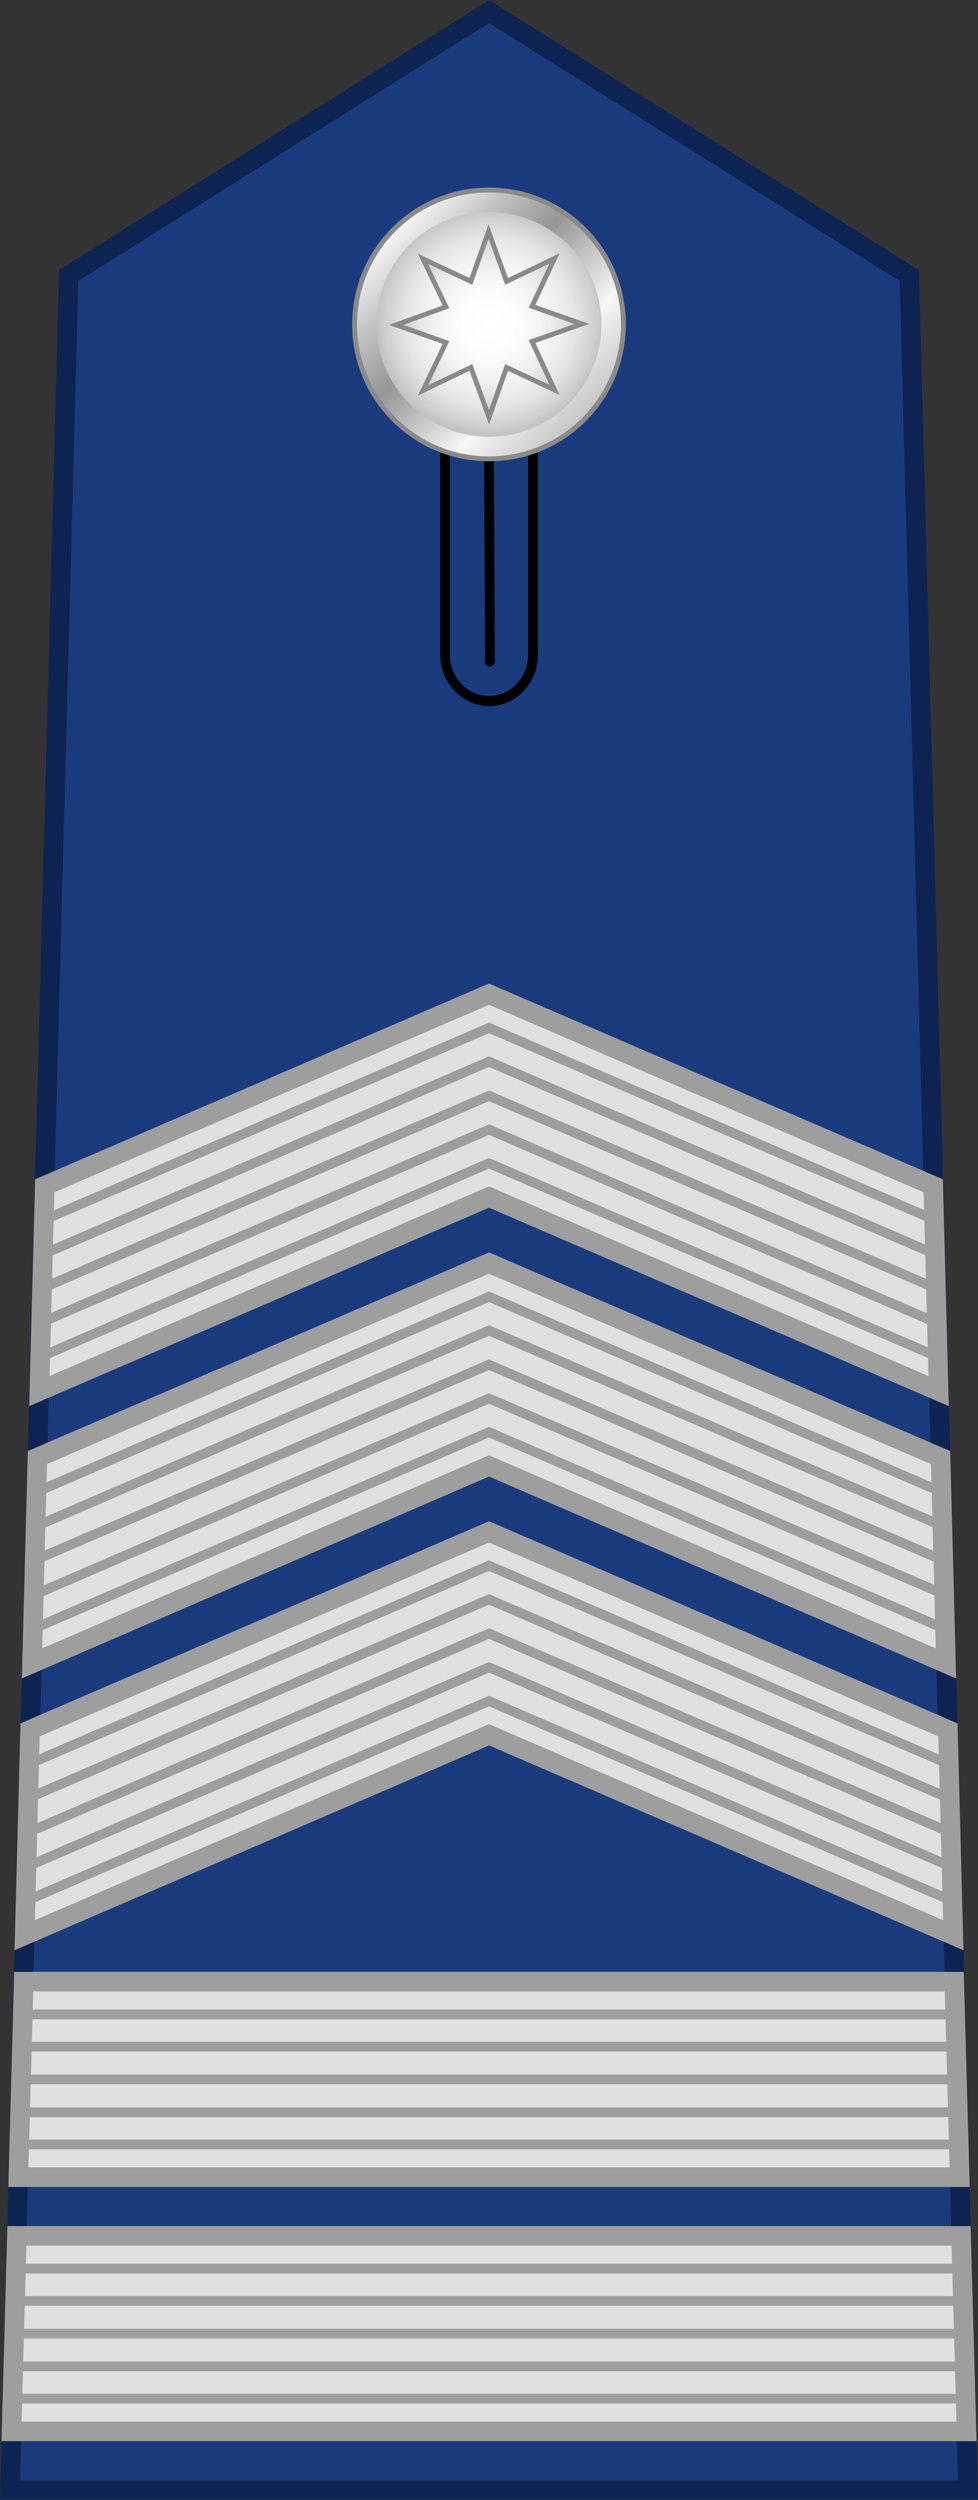
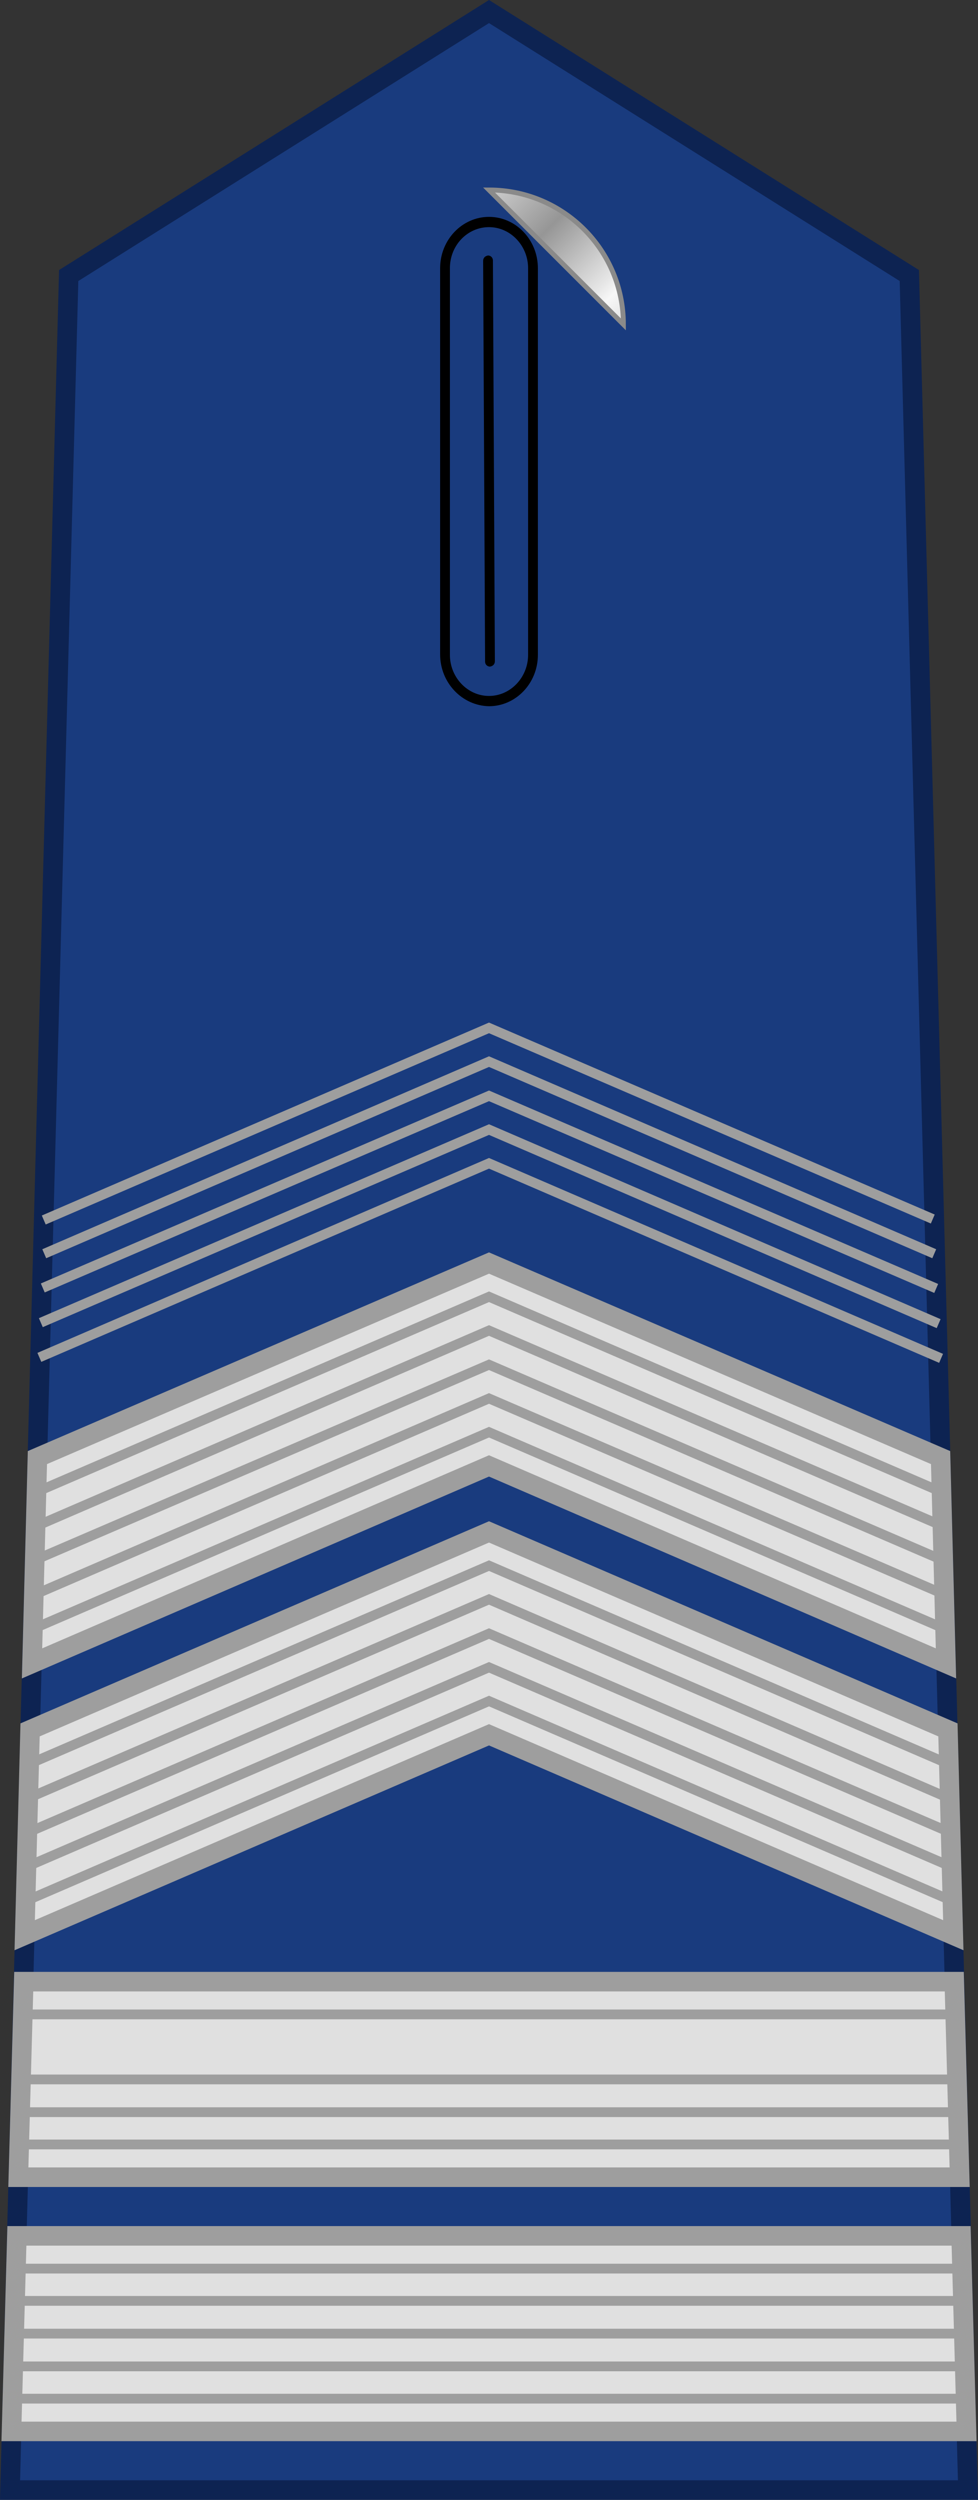
<svg xmlns="http://www.w3.org/2000/svg" id="Layer_1" data-name="Layer 1" viewBox="0 0 200.107 511.362">
  <rect x="0" y="0" width="200.107" height="511.362" fill="#333333" stroke="none" />
  <defs>
    <style>
      .cls-1 {
        fill: #193b7e;
        stroke: #0d2352;
      }

      .cls-1, .cls-2 {
        stroke-width: 4px;
      }

      .cls-1, .cls-2, .cls-3, .cls-4 {
        stroke-miterlimit: 10;
      }

      .cls-2 {
        fill: #e0e0e0;
      }

      .cls-2, .cls-3 {
        stroke: #9e9e9e;
      }

      .cls-5 {
        fill: url(#radial-gradient);
      }

      .cls-6 {
        fill: url(#linear-gradient);
      }

      .cls-6, .cls-4 {
        stroke: #8a8a8a;
      }

      .cls-3 {
        fill: none;
        stroke-width: 2px;
      }

      .cls-4 {
        fill: url(#radial-gradient-2);
      }
    </style>
    <linearGradient id="linear-gradient" x1="-2563.817" y1="-728.55" x2="-2524.917" y2="-689.65" gradientTransform="translate(-609.047 -2478.005) rotate(-90) scale(1 -1)" gradientUnits="userSpaceOnUse">
      <stop offset=".006" stop-color="#c6c6c6" />
      <stop offset=".253" stop-color="#f7f7f7" />
      <stop offset=".299" stop-color="#e8e8e8" />
      <stop offset=".39" stop-color="#cfcfcf" />
      <stop offset=".516" stop-color="#acacac" />
      <stop offset=".596" stop-color="#969696" />
      <stop offset=".814" stop-color="#c5c5c5" />
      <stop offset=".871" stop-color="#d5d5d5" />
      <stop offset="1" stop-color="#f7f7f7" />
    </linearGradient>
    <radialGradient id="radial-gradient" cx="-2545.16" cy="-711.525" fx="-2545.16" fy="-711.525" r="23.06" gradientTransform="translate(-609.763 -2471.672) rotate(-90) scale(.997 -.998)" gradientUnits="userSpaceOnUse">
      <stop offset="0" stop-color="#fff" />
      <stop offset=".342" stop-color="#fcfcfc" />
      <stop offset=".567" stop-color="#f3f3f3" />
      <stop offset=".758" stop-color="#e5e5e5" />
      <stop offset=".929" stop-color="#d0d0d0" />
      <stop offset="1" stop-color="#c4c4c4" />
    </radialGradient>
    <radialGradient id="radial-gradient-2" cx="100.054" cy="446.362" fx="100.054" fy="446.362" r="19" gradientTransform="translate(0 512.723) scale(1 -1)" gradientUnits="userSpaceOnUse">
      <stop offset="0" stop-color="#fff" />
      <stop offset=".342" stop-color="#fcfcfc" />
      <stop offset=".567" stop-color="#f3f3f3" />
      <stop offset=".758" stop-color="#e5e5e5" />
      <stop offset=".929" stop-color="#d0d0d0" />
      <stop offset="1" stop-color="#c4c4c4" />
    </radialGradient>
  </defs>
  <polygon class="cls-1" points="100.054 2.362 14.054 56.362 2.054 509.362 198.054 509.362 186.054 56.362 100.054 2.362" />
  <g>
    <path d="m90.054,133.862V54.862c0-5.8,4.5-10.5,10-10.5h0c5.5,0,10,4.7,10,10.5h0v79.1h0c0,5.8-4.5,10.5-10,10.5h0c-5.5-.1-10-4.8-10-10.6h0Zm2-79v79.1c0,4.6,3.6,8.4,8,8.4h0c4.4,0,8-3.8,8-8.4h0V54.862c0-4.6-3.6-8.4-8-8.4h0c-4.4,0-8,3.7-8,8.4h0Z" />
    <path d="m99.254,135.362l-.4-82c0-.6.4-1,1-1.1h0c.6,0,1,.5,1,1h0l.4,82c0,.6-.4,1-1,1.1h0c-.5,0-1-.4-1-1h0Z" />
  </g>
  <g>
-     <path class="cls-6" d="m100.054,38.862c15.2,0,27.5,12.3,27.5,27.5s-12.3,27.5-27.5,27.5-27.5-12.3-27.5-27.5,12.3-27.5,27.5-27.5Z" />
-     <path class="cls-5" d="m77.054,66.362c0,12.7,10.3,23,23,23h0c12.7,0,23-10.3,23-23h0c0-12.7-10.3-23-23-23h0c-12.7,0-23,10.3-23,23h0Z" />
-     <path class="cls-4" d="m113.454,79.762l-9.8-4.6-3.6,10.2-3.7-10.2-9.8,4.7,4.7-9.8-10.2-3.6,10.2-3.7-4.7-9.8,9.8,4.6,3.6-10.2,3.7,10.2,9.8-4.7-4.6,9.8,10.2,3.6-10.2,3.6,4.6,9.9Z" />
+     <path class="cls-6" d="m100.054,38.862c15.2,0,27.5,12.3,27.5,27.5Z" />
  </g>
  <g>
    <polygon class="cls-2" points="3.454 457.362 196.654 457.362 197.754 497.362 2.354 497.362 3.454 457.362" />
    <line class="cls-3" x1="2.354" y1="464.062" x2="197.354" y2="464.062" />
    <line class="cls-3" x1="2.354" y1="470.662" x2="197.354" y2="470.662" />
    <line class="cls-3" x1="2.354" y1="477.362" x2="197.354" y2="477.362" />
    <line class="cls-3" x1="2.354" y1="484.062" x2="197.354" y2="484.062" />
    <line class="cls-3" x1="2.354" y1="490.662" x2="197.354" y2="490.662" />
  </g>
  <g>
    <polygon class="cls-2" points="4.854 405.362 195.254 405.362 196.354 445.362 3.754 445.362 4.854 405.362" />
    <line class="cls-3" x1="3.754" y1="412.062" x2="196.354" y2="412.062" />
-     <line class="cls-3" x1="3.754" y1="418.662" x2="196.354" y2="418.662" />
    <line class="cls-3" x1="3.754" y1="425.362" x2="196.354" y2="425.362" />
    <line class="cls-3" x1="3.754" y1="432.062" x2="196.354" y2="432.062" />
    <line class="cls-3" x1="3.754" y1="438.662" x2="196.354" y2="438.662" />
  </g>
  <g>
    <polygon class="cls-2" points="5.054 395.862 100.054 354.862 195.054 395.862 193.954 353.862 100.054 313.362 6.154 353.862 5.054 395.862" />
    <polyline class="cls-3" points="5.454 374.962 100.054 334.162 194.454 374.862" />
    <polyline class="cls-3" points="5.454 361.062 100.054 320.262 194.154 360.862" />
    <polyline class="cls-3" points="5.054 388.962 100.054 347.962 194.854 388.862" />
    <polyline class="cls-3" points="5.454 367.962 100.054 327.162 194.454 367.962" />
    <polyline class="cls-3" points="5.454 381.862 100.054 341.062 194.654 381.862" />
  </g>
  <g>
    <polygon class="cls-2" points="6.554 340.262 100.054 299.862 193.554 340.262 192.454 298.162 100.054 258.362 7.654 298.162 6.554 340.262" />
    <polyline class="cls-3" points="7.054 319.162 100.054 279.162 192.654 319.062" />
    <polyline class="cls-3" points="6.854 305.462 100.054 265.262 193.254 305.462" />
    <polyline class="cls-3" points="6.854 333.162 100.054 292.962 194.154 333.562" />
    <polyline class="cls-3" points="6.554 312.562 100.054 272.162 192.854 312.162" />
    <polyline class="cls-3" points="7.154 326.162 100.054 286.062 193.454 326.262" />
  </g>
  <g>
-     <polygon class="cls-2" points="8.054 284.562 100.054 244.862 192.054 284.562 190.954 242.562 100.054 203.362 9.154 242.562 8.054 284.562" />
    <polyline class="cls-3" points="8.754 263.462 100.054 224.162 191.554 263.562" />
    <polyline class="cls-3" points="8.954 249.562 100.054 210.262 190.854 249.362" />
    <polyline class="cls-3" points="8.054 277.662 100.054 237.962 192.554 277.862" />
    <polyline class="cls-3" points="9.054 256.462 100.054 217.162 191.154 256.462" />
    <polyline class="cls-3" points="8.354 270.562 100.054 231.062 192.054 270.762" />
  </g>
</svg>